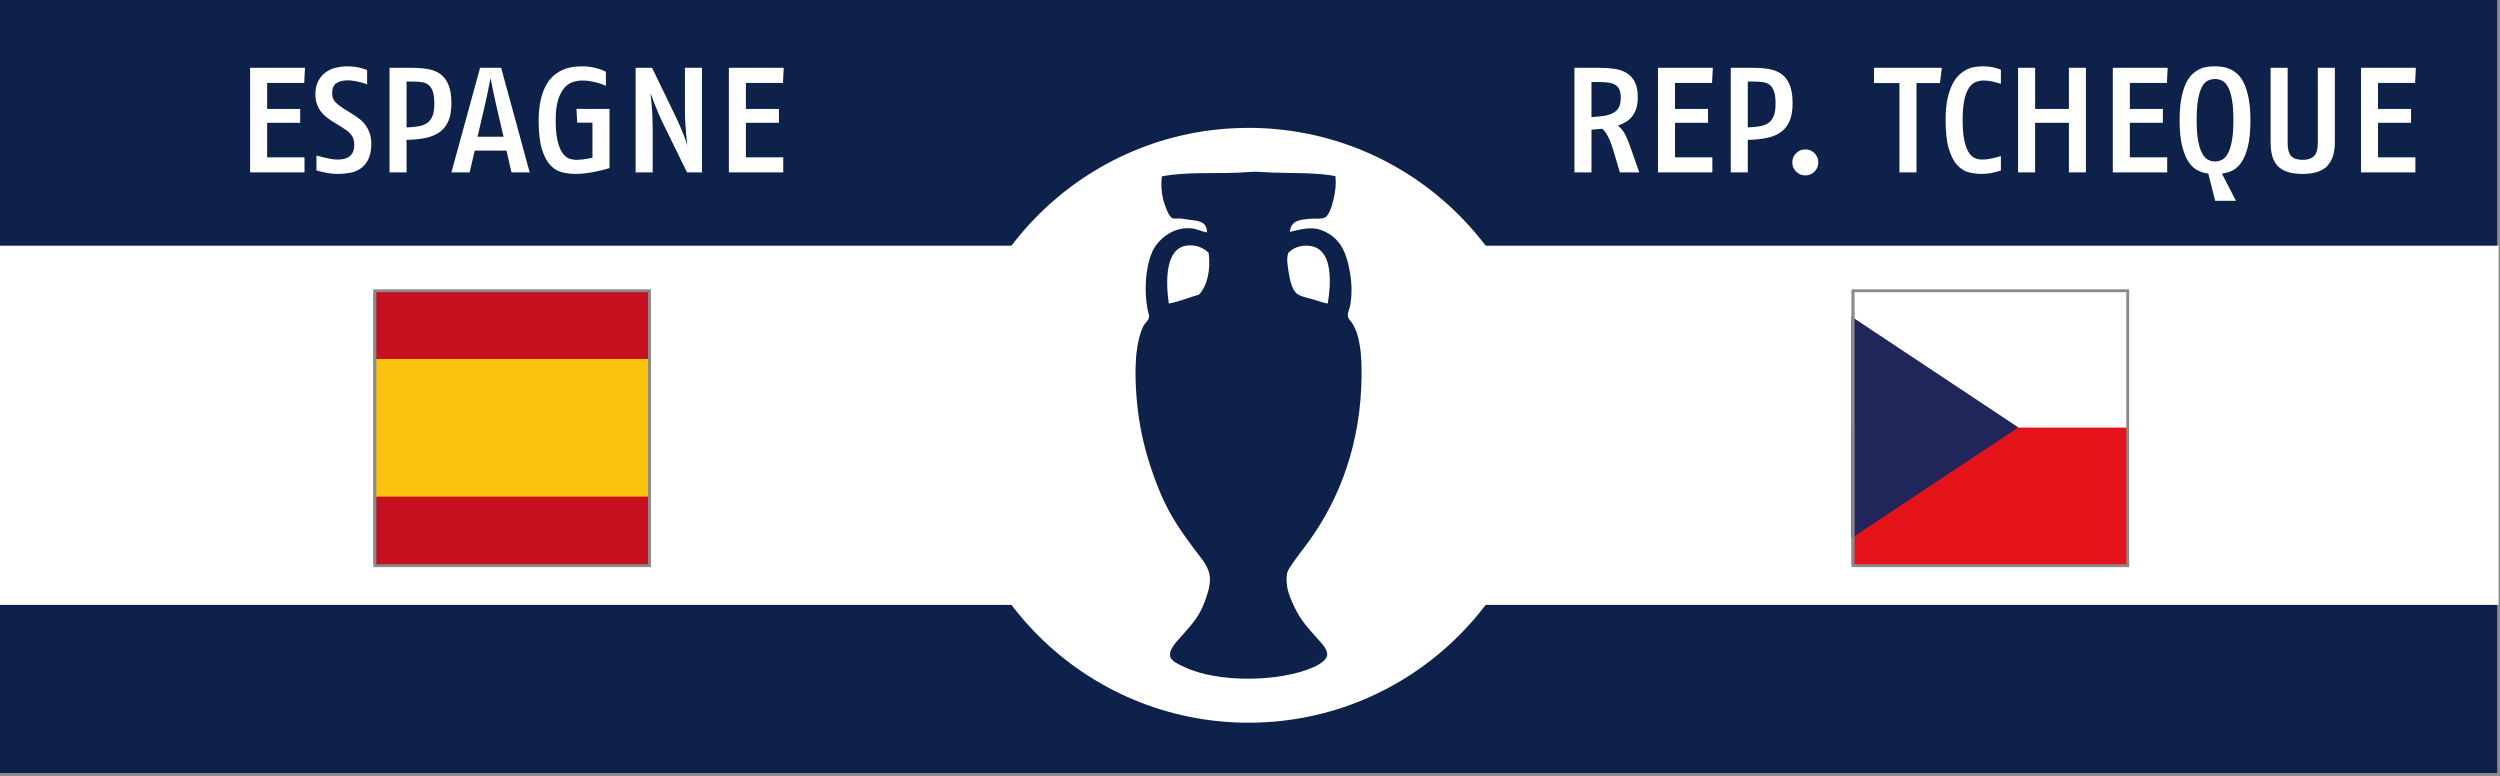
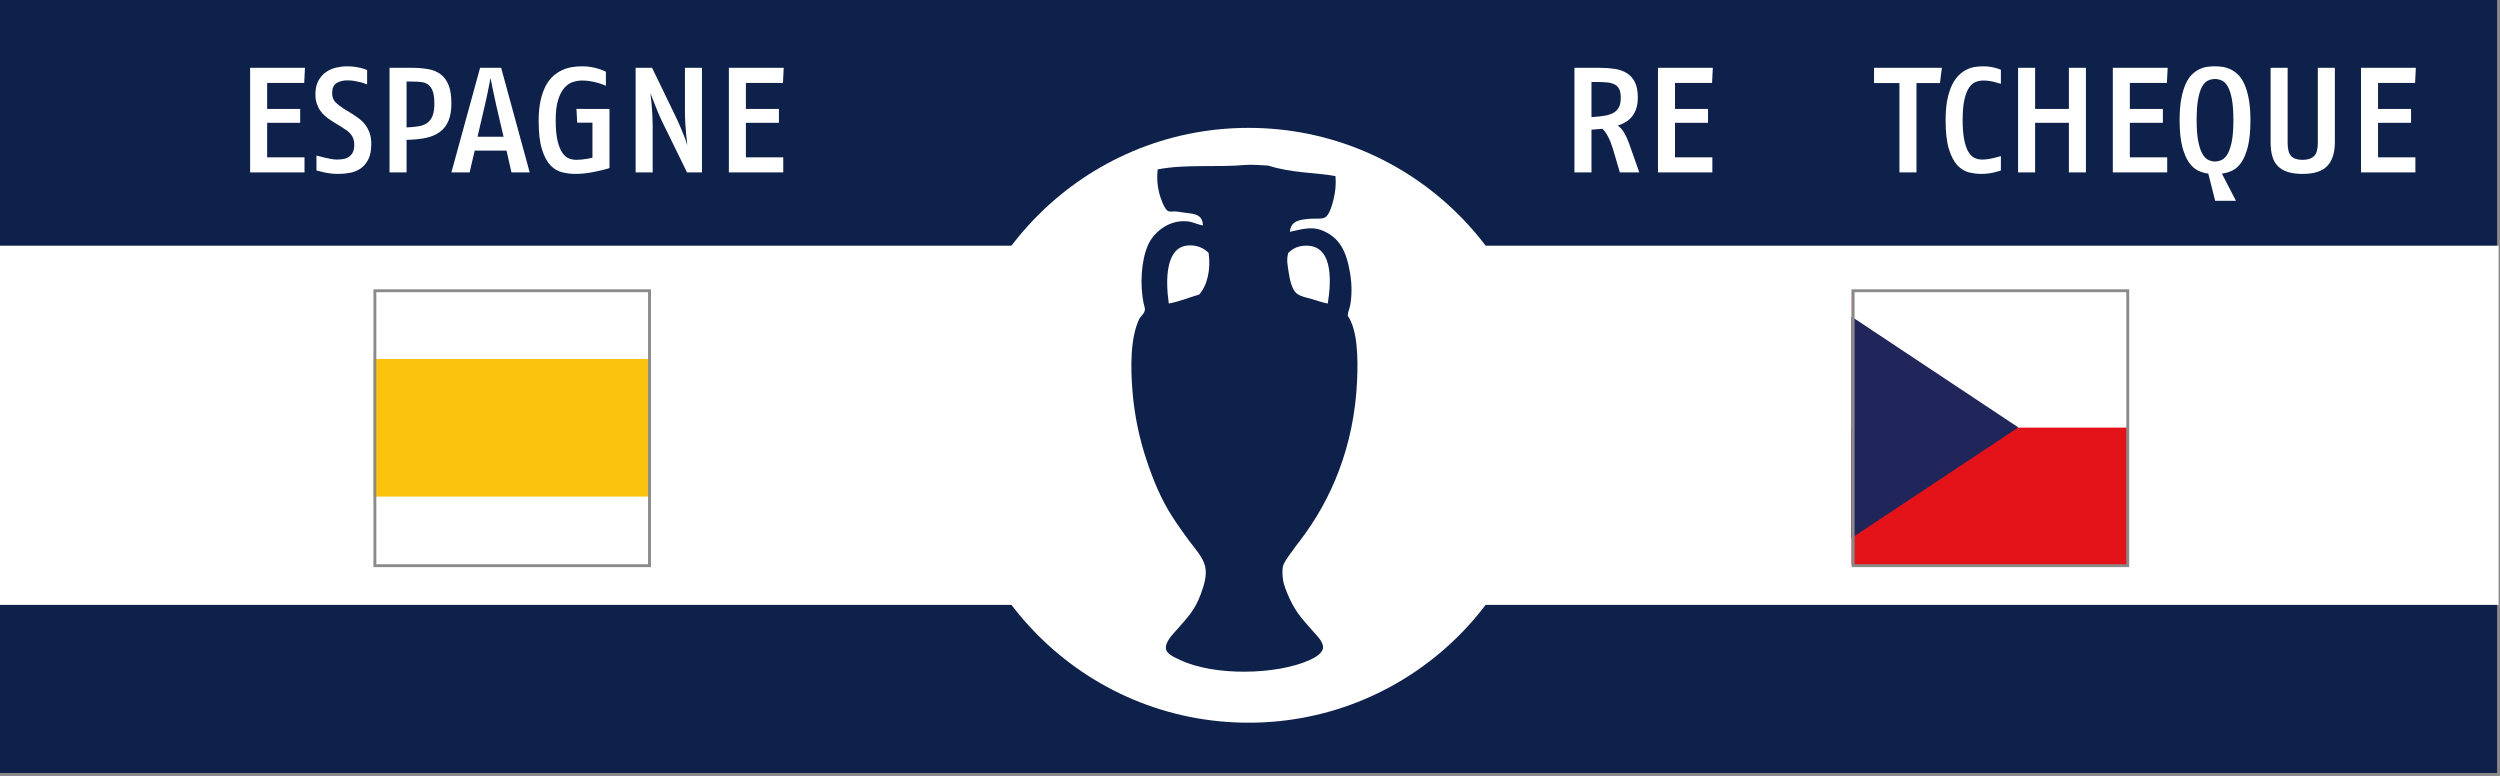
<svg xmlns="http://www.w3.org/2000/svg" xmlns:xlink="http://www.w3.org/1999/xlink" version="1.1" id="Fond_bleu" x="0px" y="0px" width="870px" height="270px" viewBox="0 0 870 270" enable-background="new 0 0 870 270" xml:space="preserve">
  <rect x="0" y="0" width="870" height="270" fill="#808080" stroke="none" />
  <rect x="-0.5" y="-0.5" fill="#0E214B" stroke="#8A8A8A" stroke-miterlimit="10" width="870" height="270" />
  <rect x="-0.458" y="85.5" fill="#FFFFFF" width="869.958" height="125" />
  <circle fill="#FFFFFF" cx="434.5" cy="148" r="103.5" />
-   <path fill-rule="evenodd" clip-rule="evenodd" fill="#0E214B" d="M464.737,61.275c0.259,2.625,0.025,5.318-0.666,8.094  c-0.448,1.802-1.384,5.482-2.993,6.32c-1.249,0.651-3.597,0.303-5.212,0.443c-3.698,0.322-6.632,0.684-6.985,4.546  c3.896-0.904,7.48-1.869,10.756-0.666c6.476,2.379,8.915,7.338,10.2,15.079c0.623,3.753,0.69,7.668,0,11.31  c-0.234,1.24-0.891,2.32-0.776,3.548c0.09,0.964,0.799,1.494,1.442,2.439c3.437,5.055,3.545,14.79,3.215,22.397  c-1.002,23.083-9.074,41.692-19.847,55.771c-0.993,1.298-2.119,2.731-3.216,4.324c-0.92,1.336-2.48,3.297-2.771,4.767  c-0.259,1.307-0.126,3.132,0,4.214c0.252,2.176,1.426,4.904,2.439,7.097c2.231,4.826,4.646,7.271,7.983,11.087  c1.366,1.563,3.721,3.743,3.547,5.877c-0.15,1.861-2.868,3.413-4.656,4.214c-11.685,5.228-33.23,5.584-45.016,0  c-1.879-0.891-4.734-2.056-4.989-3.881c-0.342-2.443,2.325-4.986,3.769-6.652c3.608-4.164,6.247-6.678,8.315-12.309  c1.033-2.813,2.317-6.533,1.553-9.757c-0.773-3.258-3.633-6.286-5.545-8.87c-2.007-2.715-4.104-5.661-5.875-8.427  c-3.946-6.152-6.565-12.486-8.981-19.735c-2.326-6.979-4.16-15.037-4.879-23.838c-0.686-8.395-0.782-18.617,2.329-25.169  c0.482-1.018,1.862-1.868,1.995-3.327c0.056-0.606-0.296-1.385-0.443-2.106c-1.33-6.503-0.878-14.675,1.442-20.18  c1.804-4.281,7.027-9.053,13.748-8.426c1.907,0.178,3.254,1.03,5.433,1.441c-0.108-4.232-3.425-4.039-7.097-4.546  c-0.758-0.104-1.593-0.306-2.438-0.333c-0.931-0.028-1.898,0.164-2.549-0.11c-1.308-0.551-2.687-4.619-3.104-6.209  c-0.71-2.699-0.888-5.56-0.555-8.315c9.686-1.882,20.393-0.637,30.6-1.553c2.204-0.197,5.268,0.122,7.873,0.222  C449.791,60.325,457.836,59.981,464.737,61.275z M417.281,102.522c2.802-3.047,4.137-8.587,3.327-14.525  c-1.71-1.661-4.135-2.89-7.429-2.55c-7.592,0.784-7.6,12.138-6.431,20.179C410.574,104.906,413.734,103.519,417.281,102.522z   M453.428,85.558c-2.168,0.224-3.778,1.146-5.101,2.439c-0.724,2.334-0.208,4.426,0.11,6.653c0.401,2.798,1.225,6.28,2.884,7.54  c1.408,1.07,3.436,1.372,5.211,1.885c1.838,0.531,3.605,1.224,5.543,1.552C463.483,96.771,463.699,84.497,453.428,85.558z" />
+   <path fill-rule="evenodd" clip-rule="evenodd" fill="#0E214B" d="M464.737,61.275c0.259,2.625,0.025,5.318-0.666,8.094  c-0.448,1.802-1.384,5.482-2.993,6.32c-1.249,0.651-3.597,0.303-5.212,0.443c-3.698,0.322-6.632,0.684-6.985,4.546  c3.896-0.904,7.48-1.869,10.756-0.666c6.476,2.379,8.915,7.338,10.2,15.079c0.623,3.753,0.69,7.668,0,11.31  c-0.234,1.24-0.891,2.32-0.776,3.548c3.437,5.055,3.545,14.79,3.215,22.397  c-1.002,23.083-9.074,41.692-19.847,55.771c-0.993,1.298-2.119,2.731-3.216,4.324c-0.92,1.336-2.48,3.297-2.771,4.767  c-0.259,1.307-0.126,3.132,0,4.214c0.252,2.176,1.426,4.904,2.439,7.097c2.231,4.826,4.646,7.271,7.983,11.087  c1.366,1.563,3.721,3.743,3.547,5.877c-0.15,1.861-2.868,3.413-4.656,4.214c-11.685,5.228-33.23,5.584-45.016,0  c-1.879-0.891-4.734-2.056-4.989-3.881c-0.342-2.443,2.325-4.986,3.769-6.652c3.608-4.164,6.247-6.678,8.315-12.309  c1.033-2.813,2.317-6.533,1.553-9.757c-0.773-3.258-3.633-6.286-5.545-8.87c-2.007-2.715-4.104-5.661-5.875-8.427  c-3.946-6.152-6.565-12.486-8.981-19.735c-2.326-6.979-4.16-15.037-4.879-23.838c-0.686-8.395-0.782-18.617,2.329-25.169  c0.482-1.018,1.862-1.868,1.995-3.327c0.056-0.606-0.296-1.385-0.443-2.106c-1.33-6.503-0.878-14.675,1.442-20.18  c1.804-4.281,7.027-9.053,13.748-8.426c1.907,0.178,3.254,1.03,5.433,1.441c-0.108-4.232-3.425-4.039-7.097-4.546  c-0.758-0.104-1.593-0.306-2.438-0.333c-0.931-0.028-1.898,0.164-2.549-0.11c-1.308-0.551-2.687-4.619-3.104-6.209  c-0.71-2.699-0.888-5.56-0.555-8.315c9.686-1.882,20.393-0.637,30.6-1.553c2.204-0.197,5.268,0.122,7.873,0.222  C449.791,60.325,457.836,59.981,464.737,61.275z M417.281,102.522c2.802-3.047,4.137-8.587,3.327-14.525  c-1.71-1.661-4.135-2.89-7.429-2.55c-7.592,0.784-7.6,12.138-6.431,20.179C410.574,104.906,413.734,103.519,417.281,102.522z   M453.428,85.558c-2.168,0.224-3.778,1.146-5.101,2.439c-0.724,2.334-0.208,4.426,0.11,6.653c0.401,2.798,1.225,6.28,2.884,7.54  c1.408,1.07,3.436,1.372,5.211,1.885c1.838,0.531,3.605,1.224,5.543,1.552C463.483,96.771,463.699,84.497,453.428,85.558z" />
  <g>
    <g>
      <g>
        <defs>
          <rect id="SVGID_1_" x="644.334" y="100.947" width="96.265" height="95.706" />
        </defs>
        <clipPath id="SVGID_2_">
          <use xlink:href="#SVGID_1_" overflow="visible" />
        </clipPath>
        <rect x="630.421" y="100.947" clip-path="url(#SVGID_2_)" fill="#E31319" width="144.399" height="95.706" />
      </g>
      <g>
        <defs>
          <rect id="SVGID_3_" x="644.334" y="100.947" width="96.265" height="95.706" />
        </defs>
        <clipPath id="SVGID_4_">
          <use xlink:href="#SVGID_3_" overflow="visible" />
        </clipPath>
        <rect x="630.421" y="100.947" clip-path="url(#SVGID_4_)" fill="#FFFFFF" width="144.399" height="47.854" />
      </g>
      <g>
        <defs>
          <rect id="SVGID_5_" x="644.334" y="100.947" width="96.265" height="95.706" />
        </defs>
        <clipPath id="SVGID_6_">
          <use xlink:href="#SVGID_5_" overflow="visible" />
        </clipPath>
        <polygon clip-path="url(#SVGID_6_)" fill="#20255A" points="630.421,100.947 702.381,148.74 630.421,196.47    " />
      </g>
    </g>
  </g>
  <rect x="644.889" y="101.183" fill="none" stroke="#8A8A8A" stroke-miterlimit="10" width="95.568" height="95.678" />
-   <path fill="#C5101F" d="M130,101h95.75v95.75H130V101z" />
  <path fill="#FCC30E" d="M130,124.938h95.75v47.875H130V124.938z" />
  <rect x="130.464" y="101.183" fill="none" stroke="#8A8A8A" stroke-miterlimit="10" width="95.568" height="95.678" />
  <g>
    <path fill="#FFFFFF" d="M563.715,60l-2.444-8.268c-0.485-1.594-1.04-2.99-1.664-4.186c-0.624-1.196-1.282-2.106-1.976-2.73   l-3.797,0.312V60h-5.928V23.6h8.788c1.872,0,3.614,0.122,5.226,0.364c1.613,0.243,3.017,0.737,4.213,1.482   c1.195,0.746,2.132,1.794,2.808,3.146c0.677,1.352,1.015,3.138,1.015,5.356c0,1.422-0.174,2.669-0.521,3.744   c-0.347,1.075-0.823,2.002-1.431,2.782c-0.606,0.78-1.334,1.43-2.184,1.95s-1.794,0.954-2.834,1.3   c0.866,0.59,1.604,1.404,2.211,2.444c0.605,1.04,1.135,2.167,1.586,3.38L570.475,60H563.715z M564.026,34   c0-1.213-0.165-2.175-0.493-2.886c-0.33-0.71-0.824-1.256-1.482-1.638c-0.659-0.381-1.482-0.632-2.471-0.754   c-0.987-0.121-2.158-0.182-3.51-0.182h-2.236v12.22c1.699-0.104,3.189-0.26,4.473-0.468c1.282-0.208,2.348-0.554,3.197-1.04   c0.85-0.485,1.482-1.144,1.898-1.976S564.026,35.352,564.026,34z" />
    <path fill="#FFFFFF" d="M595.798,28.852h-12.896V37.9h11.492v4.836h-11.492v12.012h13V60h-18.928V23.6h19.084L595.798,28.852z" />
-     <path fill="#FFFFFF" d="M623.826,35.976c0,2.427-0.338,4.446-1.014,6.058c-0.676,1.612-1.674,2.904-2.99,3.874   c-1.318,0.971-2.947,1.664-4.889,2.08s-4.178,0.642-6.707,0.676V60h-5.928V23.6h7.748c2.148,0,4.072,0.156,5.771,0.468   c1.697,0.312,3.137,0.919,4.316,1.82c1.178,0.902,2.088,2.158,2.729,3.77C623.506,31.27,623.826,33.376,623.826,35.976z    M617.898,36.08c0-1.837-0.182-3.267-0.547-4.29c-0.363-1.022-0.875-1.785-1.533-2.288c-0.659-0.502-1.456-0.814-2.393-0.936   c-0.936-0.121-1.994-0.182-3.172-0.182h-2.027v15.964c1.697-0.069,3.154-0.216,4.367-0.442c1.213-0.225,2.211-0.641,2.99-1.248   c0.78-0.606,1.36-1.438,1.742-2.496C617.707,39.105,617.898,37.744,617.898,36.08z" />
-     <path fill="#FFFFFF" d="M632.77,56.516c0,1.248-0.441,2.314-1.326,3.198c-0.884,0.884-1.949,1.326-3.197,1.326   s-2.314-0.442-3.199-1.326c-0.883-0.884-1.325-1.95-1.325-3.198s0.442-2.314,1.325-3.198c0.885-0.884,1.951-1.326,3.199-1.326   s2.313,0.442,3.197,1.326C632.328,54.202,632.77,55.268,632.77,56.516z" />
    <path fill="#FFFFFF" d="M675.098,28.904h-8.164V60h-5.929V28.904h-8.84V23.6h23.608L675.098,28.904z" />
    <path fill="#FFFFFF" d="M696.313,59.324c-0.59,0.208-1.248,0.399-1.977,0.572c-0.623,0.173-1.352,0.32-2.184,0.442   c-0.832,0.121-1.733,0.182-2.703,0.182c-1.388,0-2.817-0.182-4.291-0.546c-1.474-0.364-2.808-1.187-4.004-2.47   c-1.195-1.282-2.176-3.163-2.938-5.642c-0.764-2.478-1.145-5.832-1.145-10.062c0-2.808,0.209-5.217,0.625-7.228   c0.416-2.01,0.97-3.709,1.664-5.096c0.692-1.386,1.481-2.504,2.365-3.354c0.885-0.849,1.803-1.499,2.756-1.95   c0.953-0.45,1.906-0.745,2.86-0.884c0.953-0.138,1.828-0.208,2.626-0.208c0.9,0,1.732,0.052,2.496,0.156   c0.762,0.104,1.438,0.243,2.027,0.416c0.658,0.174,1.266,0.382,1.82,0.624v4.888c-0.658-0.208-1.335-0.398-2.027-0.572   c-0.59-0.173-1.24-0.312-1.951-0.416s-1.412-0.156-2.105-0.156c-0.902,0-1.785,0.165-2.652,0.494   c-0.867,0.33-1.638,0.979-2.313,1.95c-0.677,0.971-1.222,2.358-1.638,4.16C683.209,36.427,683,38.819,683,41.8   c0,2.704,0.174,4.94,0.521,6.708c0.347,1.768,0.814,3.172,1.404,4.212c0.589,1.04,1.291,1.768,2.106,2.184   c0.813,0.416,1.707,0.624,2.678,0.624c0.762,0,1.525-0.06,2.287-0.182c0.763-0.121,1.474-0.269,2.133-0.442   c0.762-0.173,1.49-0.364,2.184-0.572V59.324z" />
    <path fill="#FFFFFF" d="M719.972,60V42.736H708.22V60h-5.928V23.6h5.928v14.3h11.752V23.6h5.929V60H719.972z" />
    <path fill="#FFFFFF" d="M754.083,28.852h-12.896V37.9h11.492v4.836h-11.492v12.012h13V60H735.26V23.6h19.084L754.083,28.852z" />
    <path fill="#FFFFFF" d="M783.151,41.8c0,3.779-0.295,6.847-0.884,9.204c-0.59,2.358-1.361,4.212-2.314,5.564   s-2.02,2.297-3.197,2.834c-1.18,0.538-2.358,0.875-3.537,1.014l4.889,9.464h-7.229l-2.392-9.464   c-1.179-0.139-2.358-0.485-3.536-1.04c-1.179-0.554-2.244-1.508-3.197-2.86c-0.955-1.352-1.734-3.206-2.341-5.564   c-0.606-2.357-0.909-5.408-0.909-9.152c0-2.946,0.198-5.451,0.598-7.514c0.398-2.063,0.918-3.787,1.56-5.174   c0.642-1.386,1.386-2.478,2.236-3.276c0.849-0.797,1.733-1.404,2.651-1.82s1.838-0.676,2.756-0.78   c0.919-0.104,1.76-0.156,2.522-0.156c0.798,0,1.646,0.061,2.548,0.182c0.901,0.122,1.812,0.39,2.73,0.806   c0.918,0.416,1.802,1.023,2.652,1.82c0.849,0.798,1.594,1.89,2.235,3.276c0.642,1.387,1.161,3.112,1.56,5.174   C782.951,36.401,783.151,38.888,783.151,41.8z M777.223,41.8c0-2.877-0.164-5.243-0.493-7.098c-0.33-1.854-0.78-3.319-1.353-4.394   c-0.572-1.074-1.248-1.811-2.027-2.21c-0.78-0.398-1.621-0.598-2.522-0.598s-1.741,0.191-2.522,0.572   c-0.779,0.382-1.455,1.101-2.027,2.158c-0.572,1.058-1.023,2.514-1.352,4.368c-0.33,1.855-0.494,4.256-0.494,7.202   c0,3.016,0.182,5.46,0.546,7.332s0.849,3.337,1.456,4.394c0.605,1.058,1.291,1.768,2.054,2.132c0.763,0.364,1.542,0.546,2.34,0.546   s1.586-0.19,2.366-0.572c0.779-0.381,1.464-1.092,2.055-2.132c0.588-1.04,1.065-2.496,1.43-4.368   C777.041,47.26,777.223,44.816,777.223,41.8z" />
    <path fill="#FFFFFF" d="M812.531,49.496c0,3.64-0.876,6.388-2.626,8.242c-1.751,1.855-4.603,2.782-8.555,2.782   c-2.046,0-3.778-0.226-5.199-0.676c-1.422-0.45-2.574-1.126-3.458-2.028c-0.885-0.901-1.526-2.045-1.925-3.432   c-0.398-1.386-0.598-3.016-0.598-4.888V23.6h5.928v26.156c0,2.15,0.407,3.666,1.223,4.55c0.813,0.884,2.157,1.326,4.029,1.326   c1.733,0,3.042-0.433,3.927-1.3c0.884-0.866,1.325-2.392,1.325-4.576V23.6h5.929V49.496z" />
    <path fill="#FFFFFF" d="M840.454,28.852h-12.896V37.9h11.491v4.836h-11.491v12.012h13V60H821.63V23.6h19.084L840.454,28.852z" />
  </g>
  <g>
    <path fill="#FFFFFF" d="M105.865,28.852H92.969V37.9h11.492v4.836H92.969v12.012h13V60H87.041V23.6h19.084L105.865,28.852z" />
    <path fill="#FFFFFF" d="M129.212,50.068c0,2.184-0.338,3.961-1.014,5.33c-0.676,1.37-1.56,2.436-2.652,3.198   c-1.092,0.763-2.323,1.274-3.692,1.534c-1.37,0.26-2.73,0.39-4.082,0.39c-1.006,0-1.976-0.061-2.912-0.182   c-0.936-0.122-1.75-0.269-2.444-0.442c-0.832-0.173-1.595-0.364-2.288-0.572v-5.2c0.866,0.243,1.733,0.468,2.6,0.676   c0.728,0.174,1.508,0.338,2.34,0.494c0.832,0.156,1.577,0.234,2.236,0.234c0.797,0,1.56-0.069,2.288-0.208   c0.728-0.138,1.369-0.407,1.924-0.806c0.554-0.398,0.988-0.927,1.3-1.586c0.312-0.658,0.468-1.508,0.468-2.548   c0-0.797-0.104-1.49-0.312-2.08c-0.208-0.589-0.503-1.118-0.884-1.586c-0.382-0.468-0.832-0.892-1.352-1.274   c-0.52-0.381-1.092-0.762-1.716-1.144l-3.536-2.184c-0.763-0.485-1.491-1.014-2.184-1.586c-0.694-0.572-1.3-1.23-1.82-1.976   c-0.52-0.745-0.936-1.586-1.248-2.522s-0.468-1.993-0.468-3.172c0-1.906,0.346-3.492,1.04-4.758   c0.693-1.265,1.577-2.271,2.652-3.016c1.074-0.745,2.262-1.265,3.562-1.56c1.3-0.294,2.539-0.442,3.718-0.442   c1.005,0,1.932,0.061,2.782,0.182c0.849,0.122,1.586,0.269,2.21,0.442c0.728,0.174,1.404,0.399,2.028,0.676v4.992   c-0.694-0.277-1.422-0.52-2.184-0.728c-0.659-0.173-1.396-0.329-2.21-0.468c-0.815-0.138-1.621-0.208-2.418-0.208   c-1.56,0-2.843,0.321-3.848,0.962c-1.006,0.642-1.508,1.812-1.508,3.51c0,1.318,0.39,2.366,1.17,3.146   c0.78,0.78,1.724,1.517,2.834,2.21l3.016,1.872c0.832,0.52,1.646,1.084,2.444,1.69c0.797,0.607,1.499,1.318,2.106,2.132   c0.606,0.815,1.1,1.76,1.482,2.834C129.021,47.399,129.212,48.647,129.212,50.068z" />
    <path fill="#FFFFFF" d="M157.085,35.976c0,2.427-0.338,4.446-1.014,6.058c-0.676,1.612-1.673,2.904-2.99,3.874   c-1.318,0.971-2.947,1.664-4.888,2.08c-1.942,0.416-4.178,0.642-6.708,0.676V60h-5.928V23.6h7.748c2.149,0,4.073,0.156,5.772,0.468   c1.698,0.312,3.137,0.919,4.316,1.82c1.178,0.902,2.088,2.158,2.73,3.77C156.764,31.27,157.085,33.376,157.085,35.976z    M151.157,36.08c0-1.837-0.182-3.267-0.546-4.29c-0.364-1.022-0.876-1.785-1.534-2.288c-0.659-0.502-1.456-0.814-2.392-0.936   c-0.936-0.121-1.994-0.182-3.172-0.182h-2.028v15.964c1.698-0.069,3.154-0.216,4.368-0.442c1.213-0.225,2.21-0.641,2.99-1.248   c0.78-0.606,1.36-1.438,1.742-2.496C150.966,39.105,151.157,37.744,151.157,36.08z" />
    <path fill="#FFFFFF" d="M177.988,60l-1.716-7.592h-11.076L163.428,60h-6.344l9.984-36.4h7.332l9.932,36.4H177.988z M172.632,36.392   c-0.208-1.005-0.434-2.045-0.676-3.12c-0.243-1.074-0.451-2.062-0.624-2.964c-0.208-1.074-0.416-2.132-0.624-3.172l-0.624,3.12   c-0.174,0.902-0.373,1.898-0.598,2.99c-0.226,1.092-0.46,2.141-0.702,3.146l-2.6,11.18h9.048L172.632,36.392z" />
    <path fill="#FFFFFF" d="M212.1,58.492c-0.278,0.104-0.815,0.26-1.612,0.468c-0.798,0.208-1.742,0.434-2.834,0.676   c-1.092,0.243-2.28,0.45-3.562,0.624c-1.283,0.173-2.548,0.26-3.796,0.26c-1.595,0-3.164-0.191-4.706-0.572   c-1.543-0.381-2.912-1.213-4.108-2.496c-1.196-1.282-2.167-3.146-2.912-5.59c-0.746-2.444-1.118-5.711-1.118-9.802   c0-2.738,0.225-5.104,0.676-7.098c0.45-1.993,1.048-3.692,1.794-5.096c0.745-1.404,1.62-2.548,2.626-3.432   c1.005-0.884,2.071-1.577,3.198-2.08c1.126-0.502,2.279-0.84,3.458-1.014c1.178-0.173,2.305-0.26,3.38-0.26   c1.213,0,2.322,0.096,3.328,0.286c1.005,0.191,1.872,0.408,2.6,0.65c0.866,0.278,1.646,0.59,2.34,0.936v4.888   c-0.832-0.346-1.699-0.658-2.6-0.936c-0.798-0.242-1.69-0.45-2.678-0.624c-0.988-0.173-1.985-0.26-2.99-0.26   c-1.04,0-2.106,0.174-3.198,0.52c-1.092,0.347-2.08,1.014-2.964,2.002c-0.884,0.988-1.612,2.384-2.184,4.186   c-0.572,1.803-0.858,4.16-0.858,7.072c0,2.982,0.216,5.382,0.65,7.202c0.433,1.82,0.996,3.224,1.69,4.212   c0.693,0.988,1.464,1.638,2.314,1.95c0.849,0.312,1.707,0.468,2.574,0.468c0.589,0,1.213-0.034,1.872-0.104   c0.658-0.069,1.265-0.156,1.82-0.26c0.624-0.138,1.248-0.26,1.872-0.364v-12.22h-5.304l-0.26-4.784H212.1V58.492z" />
    <path fill="#FFFFFF" d="M239.087,60l-8.476-17.316c-0.59-1.213-1.136-2.418-1.638-3.614c-0.503-1.196-0.945-2.296-1.326-3.302   c-0.451-1.144-0.884-2.27-1.3-3.38c0.138,1.283,0.277,2.583,0.416,3.9c0.104,1.11,0.19,2.34,0.26,3.692   c0.069,1.352,0.104,2.635,0.104,3.848V60H221.2V23.6h5.72l7.904,16.328c0.797,1.63,1.464,3.094,2.002,4.394   c0.537,1.3,0.996,2.418,1.378,3.354c0.416,1.11,0.745,2.098,0.988,2.964c-0.139-1.282-0.278-2.6-0.416-3.952   c-0.104-1.144-0.2-2.4-0.286-3.77c-0.087-1.369-0.13-2.678-0.13-3.926V23.6h5.928V60H239.087z" />
    <path fill="#FFFFFF" d="M272.471,28.852h-12.896V37.9h11.492v4.836h-11.492v12.012h13V60h-18.928V23.6h19.084L272.471,28.852z" />
  </g>
</svg>